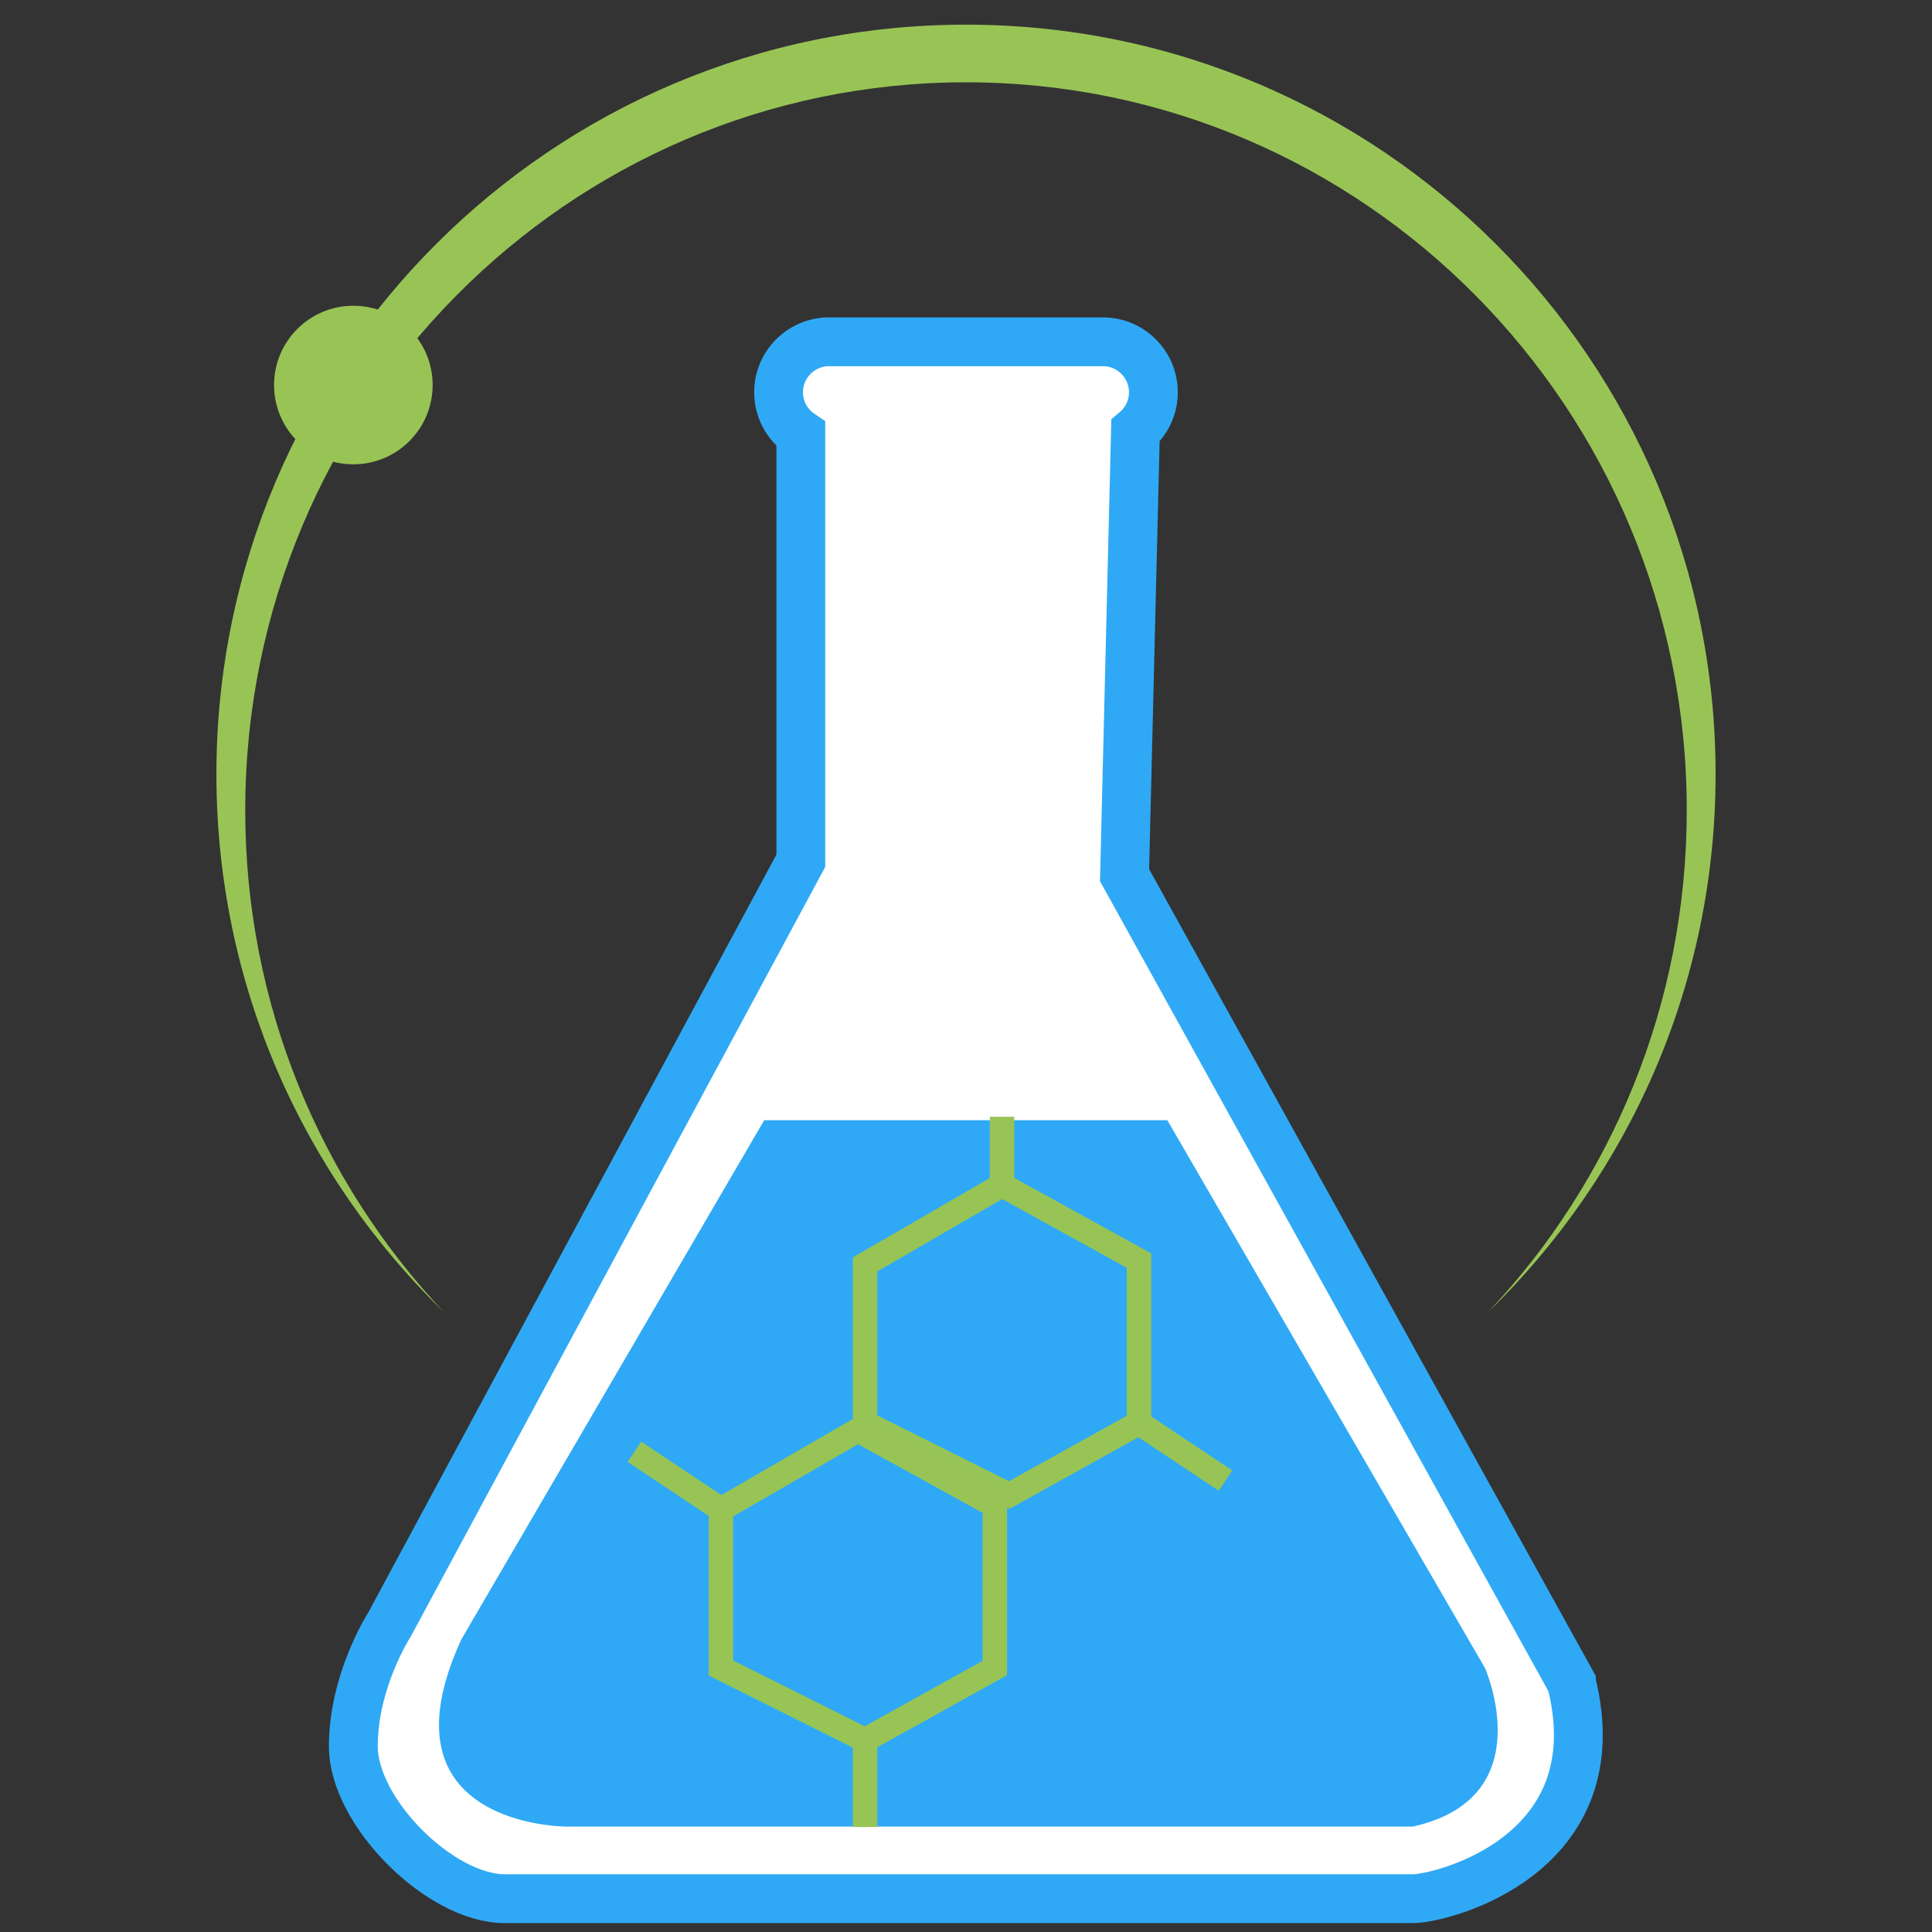
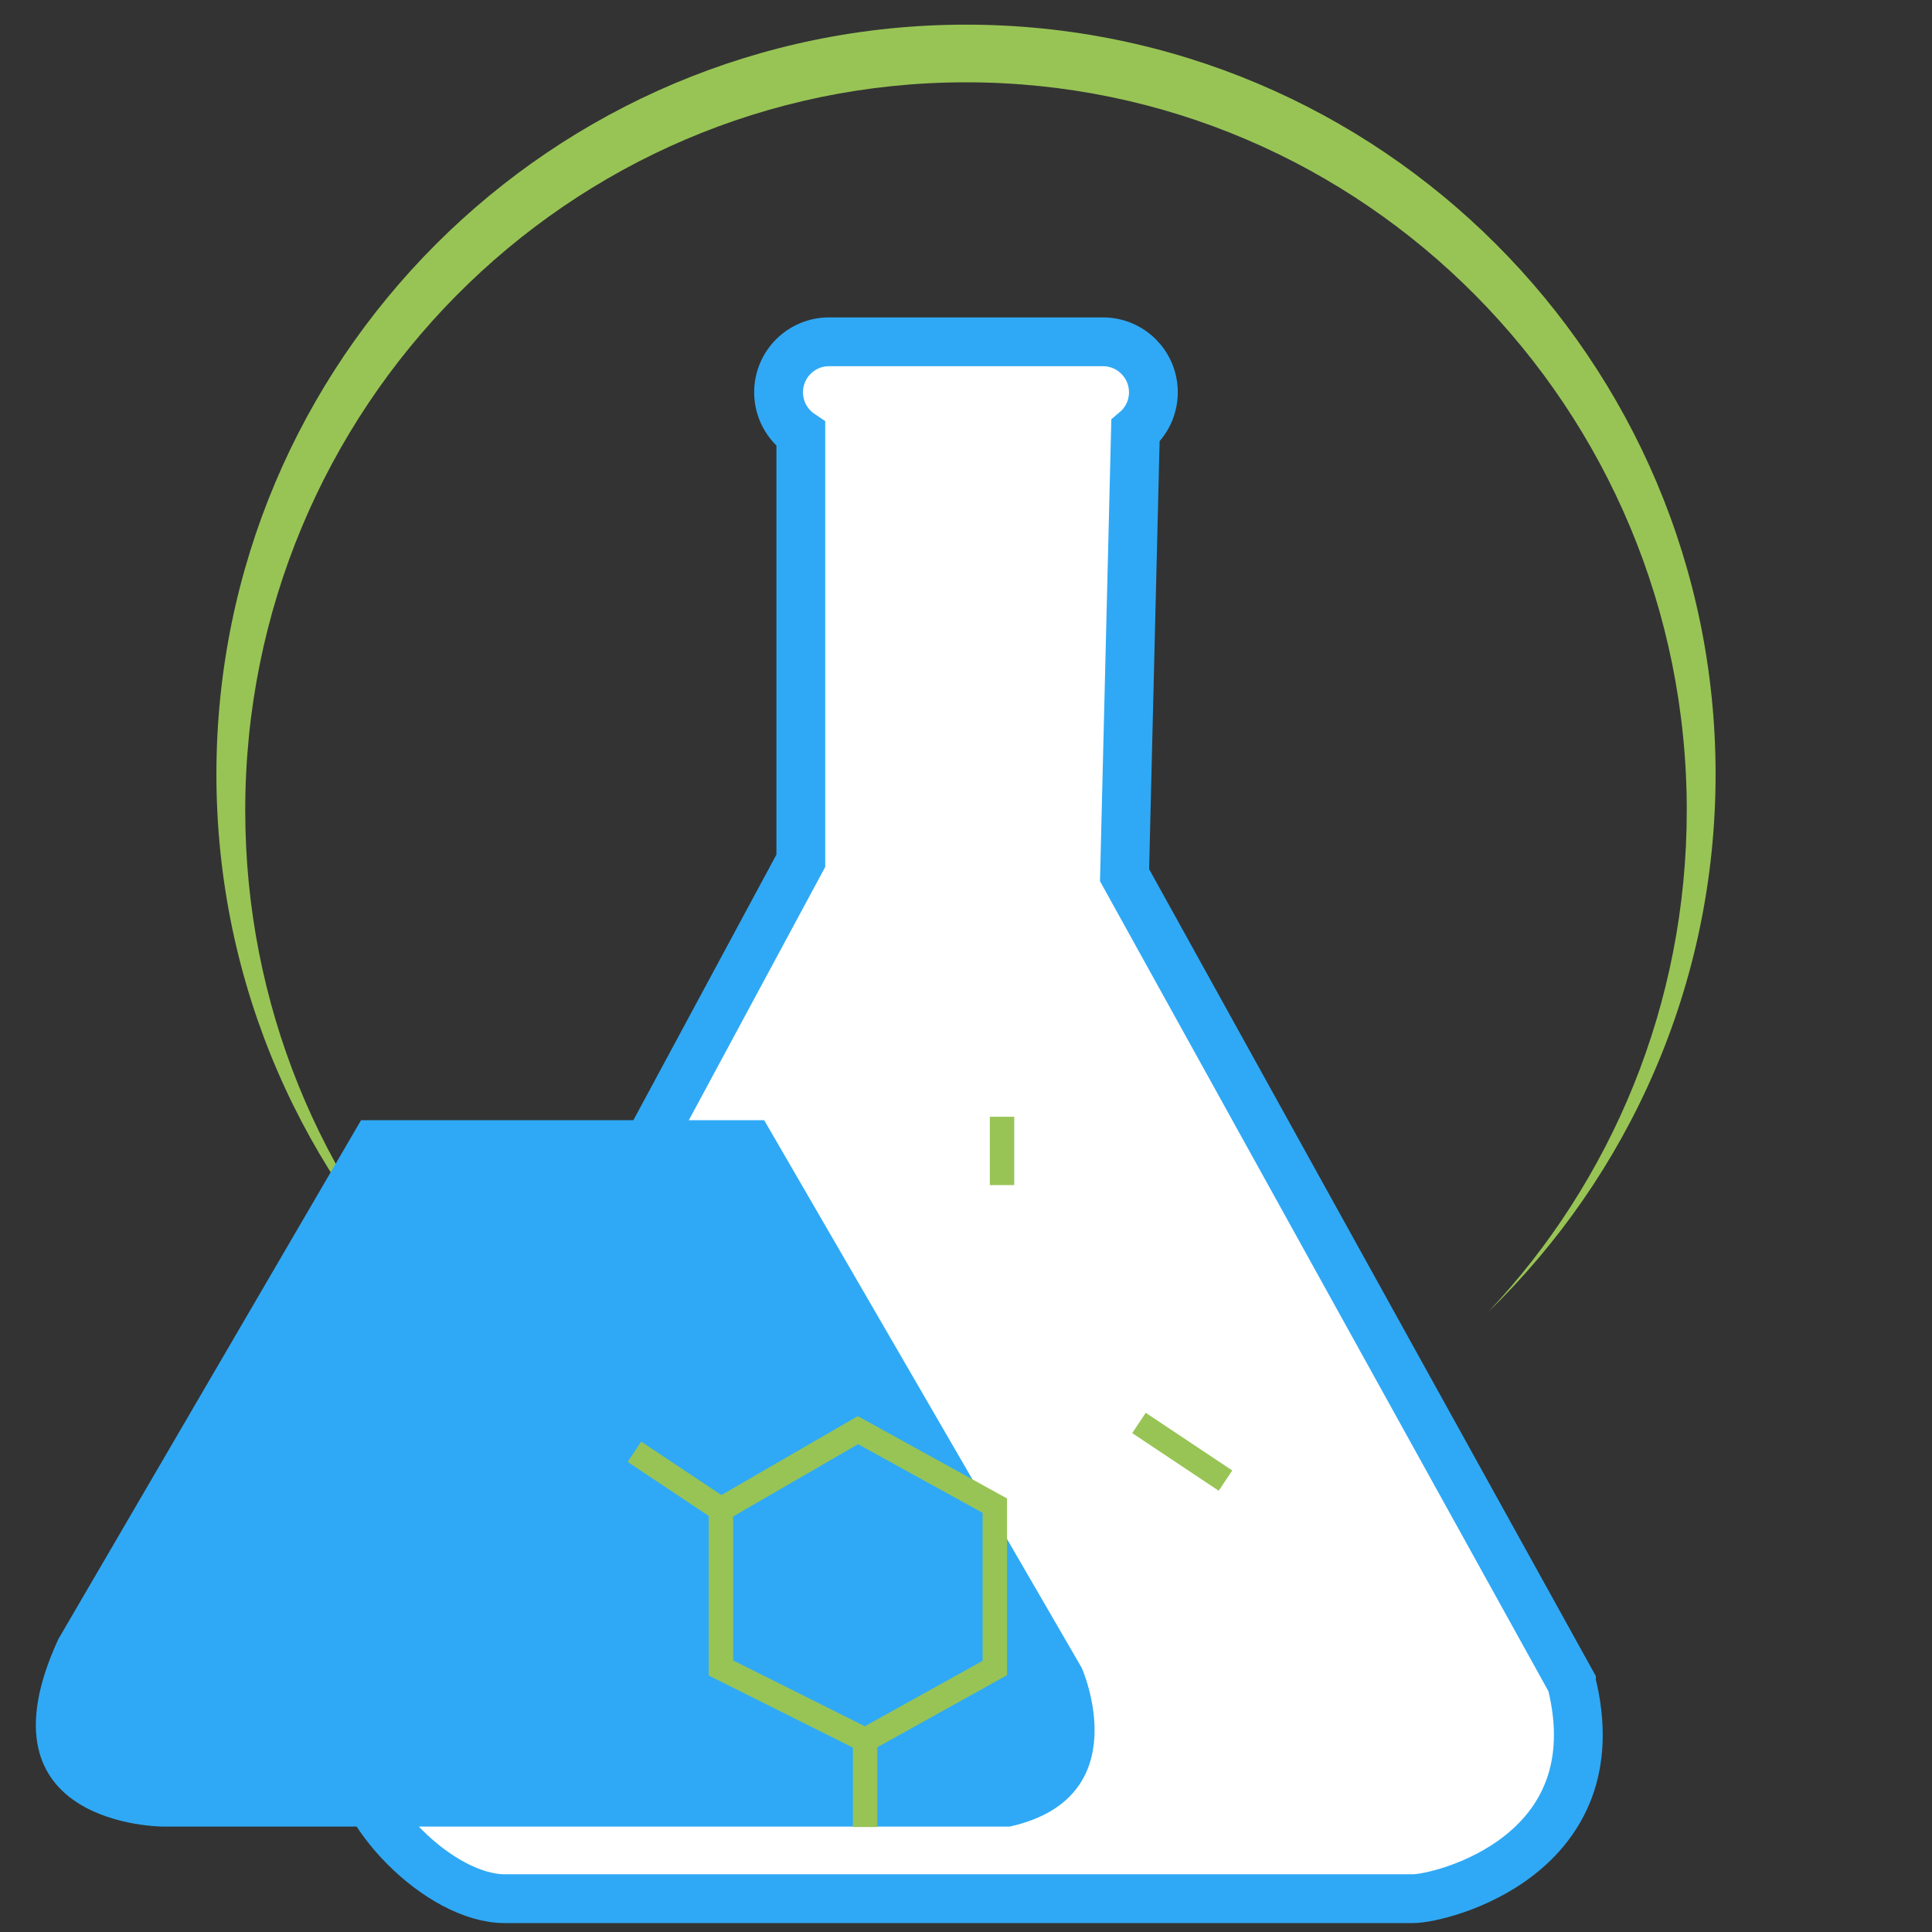
<svg xmlns="http://www.w3.org/2000/svg" id="Capa_1" data-name="Capa 1" viewBox="0 0 1068.98 1069.18">
  <rect x="0" y="0" width="1068.98" height="1069.18" fill="#333333" stroke="none" />
  <g id="Laboratorio">
    <g>
      <path d="M823.38,725.98c68.12-72.26,109.91-170.05,109.91-277.65,0-222.45-178.58-402.79-398.8-402.79S135.69,225.88,135.69,448.34c0,107.6,41.79,205.38,109.91,277.65-77.61-75.37-125.86-180.82-125.86-297.59C119.74,199.33,305.42,13.64,534.49,13.64s414.75,185.68,414.75,414.75c0,116.77-48.26,222.21-125.86,297.59Z" fill="#98c455" />
-       <circle cx="195.51" cy="213.04" r="43.87" fill="#98c455" />
      <path d="M869.48,930.89l-247.26-446.66,6.03-245.85c6.07-5.12,9.92-12.78,9.92-21.34,0-15.42-12.5-27.92-27.92-27.92h-151.54c-15.42,0-27.92,12.5-27.92,27.92,0,9.64,4.88,18.13,12.31,23.15v236.07l-227.66,422.73s-19.94,30.81-19.94,67.25,48.13,84.3,83.75,84.3h502.49c15.95,0,111.66-23.93,87.74-119.64Z" fill="#fff" stroke="#2fa9f5" stroke-miterlimit="10" stroke-width="27.01" />
-       <path d="M422.83,619.82h223.06l175.74,303.09s31.9,71.78-39.88,87.74h-468.6s-105.68,0-57.82-103.69l167.5-287.14Z" fill="#2fa9f5" />
+       <path d="M422.83,619.82l175.74,303.09s31.9,71.78-39.88,87.74h-468.6s-105.68,0-57.82-103.69l167.5-287.14Z" fill="#2fa9f5" />
      <g>
-         <polygon points="554.43 655.71 478.66 699.58 478.66 787.32 558.42 827.2 630.2 787.32 630.2 697.49 554.43 655.71" fill="none" stroke="#98c455" stroke-miterlimit="10" stroke-width="13.5" />
        <polygon points="474.67 791.31 398.9 835.17 398.9 922.91 478.66 962.79 550.44 922.91 550.44 833.08 474.67 791.31" fill="none" stroke="#98c455" stroke-miterlimit="10" stroke-width="13.5" />
        <line x1="630.2" y1="787.32" x2="678.06" y2="819.22" fill="none" stroke="#98c455" stroke-miterlimit="10" stroke-width="13.5" />
        <line x1="554.43" y1="617.91" x2="554.43" y2="655.71" fill="none" stroke="#98c455" stroke-miterlimit="10" stroke-width="13.5" />
        <line x1="351.04" y1="803.27" x2="398.9" y2="835.17" fill="none" stroke="#98c455" stroke-miterlimit="10" stroke-width="13.5" />
        <line x1="478.66" y1="962.79" x2="478.66" y2="1010.9" fill="none" stroke="#98c455" stroke-miterlimit="10" stroke-width="13.5" />
      </g>
    </g>
  </g>
</svg>